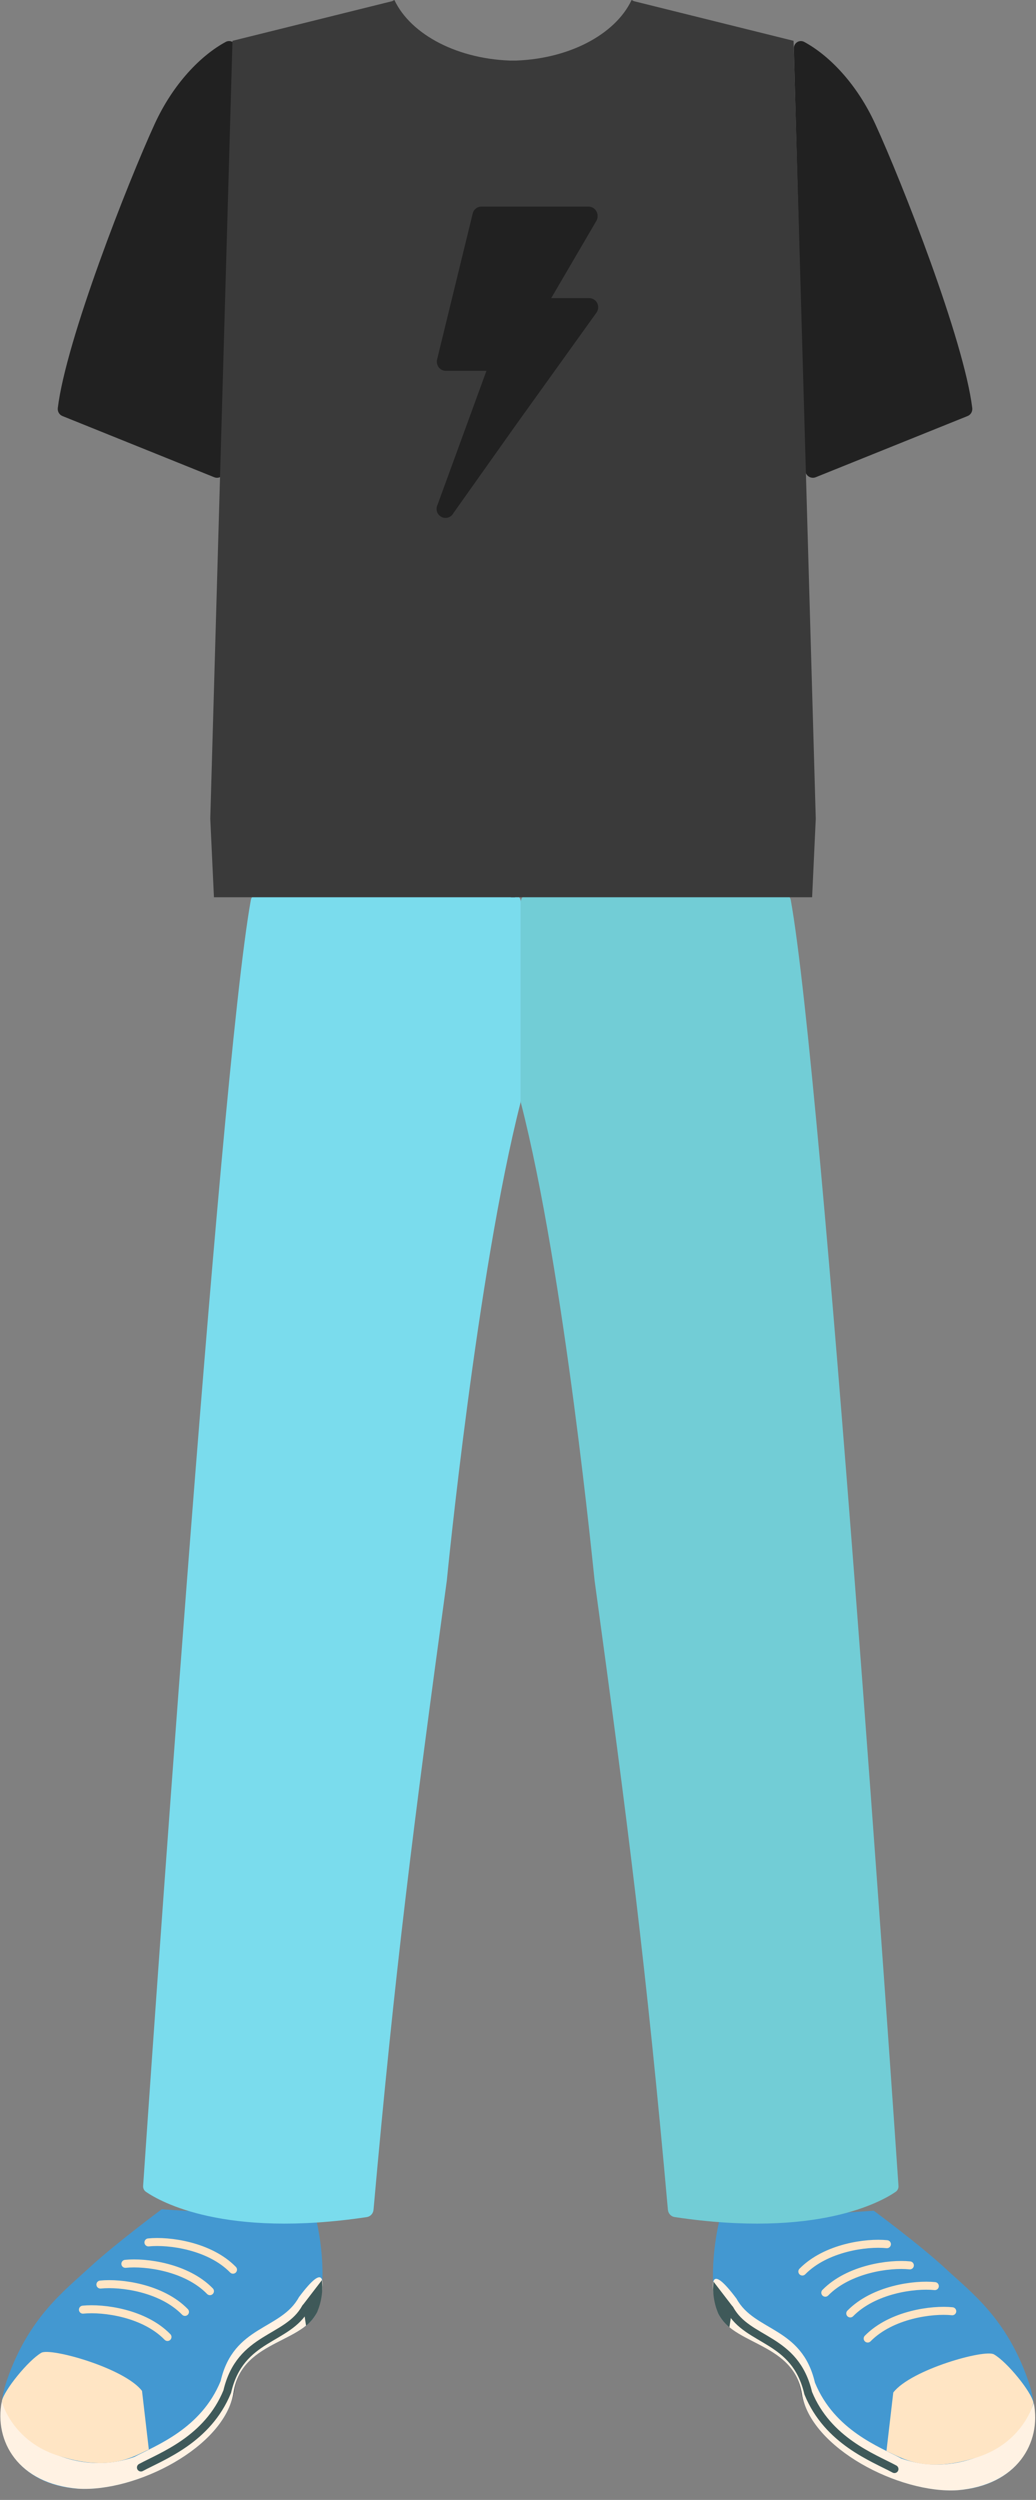
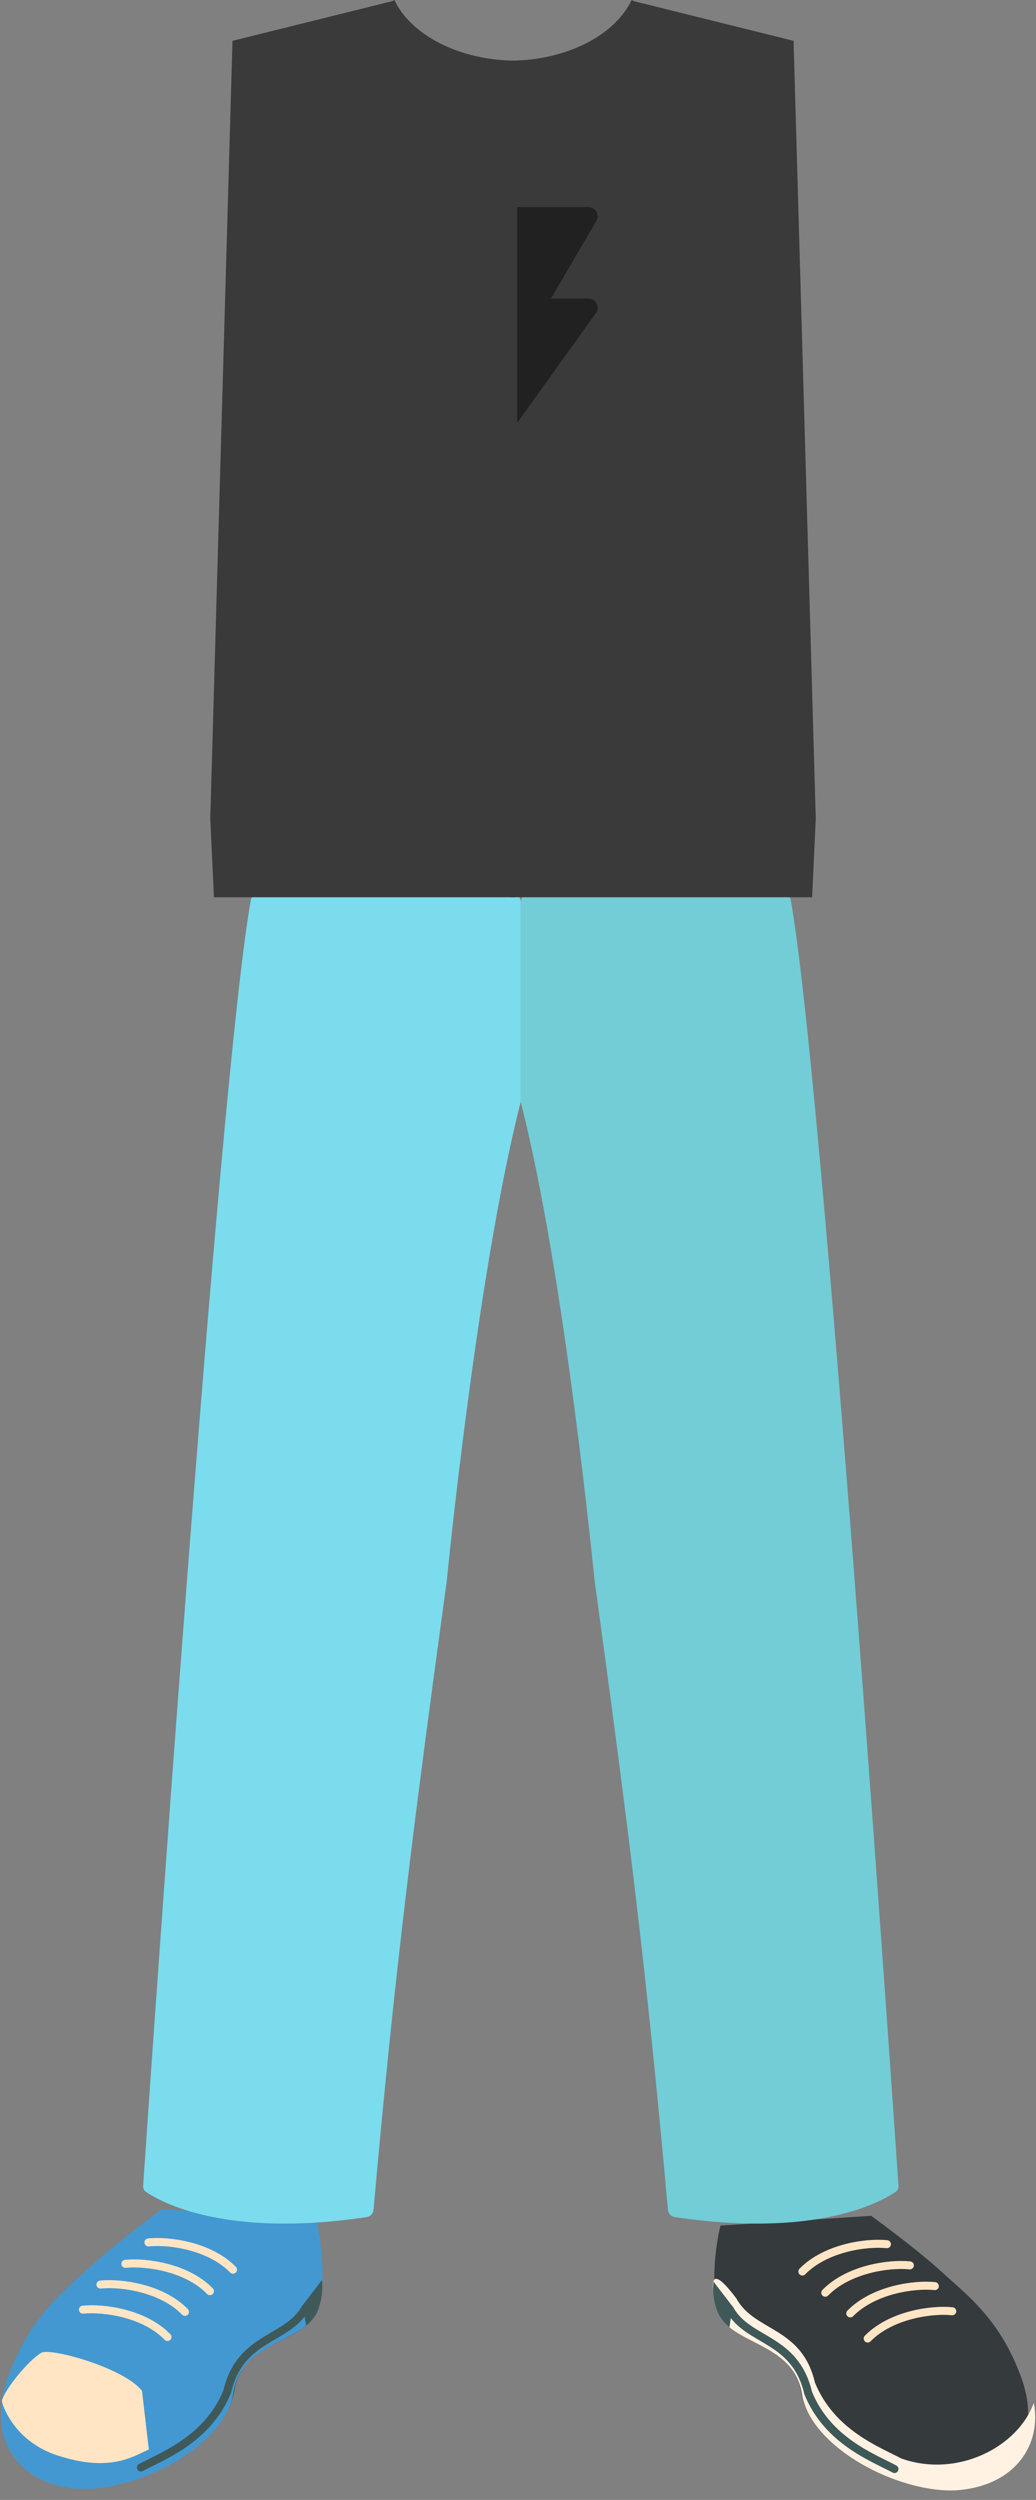
<svg xmlns="http://www.w3.org/2000/svg" version="1.1" id="Layer_1" x="0px" y="0px" width="180px" height="434px" viewBox="-2.5 0 180 434" enable-background="new -2.5 0 180 434" xml:space="preserve">
  <rect x="-2.5" y="0" width="180" height="434" fill="#808080" stroke="none" />
  <g>
    <path fill="#353A3D" d="M122.673,386.375c0,0-2.018,7.976-0.508,14.405c1.508,6.43,13.065,5.394,14.515,14.464   c1.45,9.072,16.543,16.729,26.387,16.119c9.843-0.607,15.622-8.044,11.949-18.382c-3.673-10.337-9.56-14.574-13.918-18.581   s-12.233-9.719-12.233-9.719L122.673,386.375L122.673,386.375z" />
-     <path fill="#4398D1" d="M122.469,385.569c0,0-2.067,8.264-0.521,14.953c1.549,6.688,13.391,5.602,14.879,15.032   s16.955,17.385,27.032,16.747c10.079-0.639,16.015-8.354,12.253-19.1c-3.761-10.746-9.794-15.151-14.27-19.309   c-4.477-4.157-12.528-10.098-12.528-10.098L122.469,385.569L122.469,385.569z" />
    <path fill="#FFF2E3" d="M177.112,417.159c-2.724,7.625-13.253,13.118-23.027,9.649c-3.703-1.994-11.588-4.855-14.996-13.178   c-2.262-9.711-10.5-8.843-13.623-14.564c-4.762-6.35-4.496-2.772-3.518,1.475c1.539,6.709,13.381,5.603,14.879,15.033   c1.498,9.43,16.955,17.385,27.032,16.747C174.212,431.474,178.474,424.098,177.112,417.159z" />
    <path fill="none" stroke="#FFE5C4" stroke-width="1.39" stroke-linecap="round" stroke-miterlimit="10" d="M136.905,394.351   c4.074-4.146,11.156-5.113,14.692-4.745 M140.892,398.03c4.074-4.146,11.156-5.114,14.691-4.745 M145.23,401.627   c4.074-4.146,11.156-5.113,14.692-4.744 M148.257,405.984c4.074-4.146,11.166-5.103,14.691-4.735" />
-     <path fill="#FFE5C4" d="M152.704,415.355l-1.186,10.168c2.615,1.117,6.66,4.087,15.994,0.997c7.023-2.333,9.285-8.074,9.54-9.41   c-0.372-1.884-4.524-7.028-6.856-8.374C168.64,407.788,155.788,411.358,152.704,415.355z" />
    <path fill="none" stroke="#3F5959" stroke-width="1.39" stroke-linecap="round" stroke-miterlimit="10" d="M152.909,428.643   c-3.701-1.994-11.576-4.855-14.986-13.178c-2.262-9.711-10.498-8.844-13.623-14.565" />
    <path fill="#3F5959" d="M124.231,404.031l0.549-3.619l-3.311-4.306c-0.194,1.895,0.092,3.808,0.832,5.562   C122.766,402.586,123.425,403.393,124.231,404.031L124.231,404.031z" />
  </g>
  <g>
    <path fill="#353A3D" d="M26.042,384.414c0,0-7.835,5.712-12.223,9.719c-4.388,4.007-10.304,8.413-13.928,18.581   s2.116,17.744,11.95,18.382c9.833,0.639,24.917-6.978,26.386-16.119c1.469-9.141,13.007-7.975,14.515-14.464   c1.509-6.489-0.509-14.404-0.509-14.404L26.042,384.414L26.042,384.414z" />
    <path fill="#4398D1" d="M25.592,383.546c0,0-8.06,5.981-12.527,10.098c-4.466,4.117-10.53,8.693-14.27,19.31   c-3.742,10.617,2.174,18.502,12.252,19.1c10.079,0.599,25.525-7.217,27.033-16.747c1.509-9.529,13.33-8.323,14.878-15.032   s-0.519-14.953-0.519-14.953L25.592,383.546z" />
-     <path fill="#FFF2E3" d="M11.047,432.053c10.079,0.639,25.525-7.217,27.033-16.747c1.508-9.529,13.33-8.323,14.878-15.032   c0.98-4.246,1.244-7.825-3.516-1.476c-3.125,5.742-11.362,4.855-13.605,14.564c-3.408,8.324-11.293,11.194-14.995,13.178   c-9.795,3.469-20.304-1.993-23.027-9.649C-3.566,423.829,0.695,431.197,11.047,432.053L11.047,432.053z" />
    <path fill="none" stroke="#FFE5C4" stroke-width="1.39" stroke-linecap="round" stroke-miterlimit="10" d="M23.291,389.298   c3.575-0.369,10.656,0.599,14.691,4.735 M19.284,393.016c3.565-0.368,10.657,0.599,14.692,4.745 M14.945,396.615   c3.575-0.369,10.657,0.598,14.692,4.745 M11.909,400.971c3.575-0.358,10.666,0.599,14.692,4.745" />
    <path fill="#FFE5C4" d="M4.681,408.458c-2.302,1.345-6.455,6.489-6.856,8.373c0.254,1.336,2.517,7.078,9.54,9.411   c9.334,3.09,13.379,0.129,15.994-0.997l-1.185-10.168C19.118,411.089,6.258,407.531,4.681,408.458z" />
    <path fill="none" stroke="#3F5959" stroke-width="1.39" stroke-linecap="round" stroke-miterlimit="10" d="M50.607,400.632   c-3.124,5.723-11.361,4.855-13.624,14.564c-3.408,8.324-11.293,11.185-14.995,13.179" />
    <path fill="#3F5959" d="M52.606,401.401c0.739-1.756,1.025-3.669,0.832-5.563l-3.31,4.307l0.548,3.618   C51.481,403.122,52.139,402.317,52.606,401.401L52.606,401.401z" />
  </g>
-   <path fill="#212121" d="M24.357,21.562C27.58,14.524,32.408,9.6,36.737,7.267c0.393-0.207,0.868-0.181,1.236,0.067  c0.37,0.253,0.578,0.683,0.547,1.13l-1.959,73.139c-0.005,0.222-0.063,0.439-0.168,0.633c-0.106,0.194-0.256,0.36-0.438,0.482  c-0.368,0.247-0.834,0.296-1.245,0.13L8.363,72.233c-0.271-0.105-0.498-0.299-0.646-0.549c-0.149-0.252-0.211-0.546-0.177-0.837  C8.98,58.975,19.754,31.6,24.357,21.562L24.357,21.562z M149.59,21.562c-3.222-7.038-8.051-11.962-12.38-14.295  c-0.393-0.206-0.866-0.181-1.235,0.067c-0.37,0.252-0.578,0.683-0.547,1.13l1.959,73.139c0.01,0.448,0.234,0.863,0.605,1.115  c0.367,0.247,0.834,0.296,1.246,0.13l26.365-10.616c0.271-0.104,0.498-0.298,0.646-0.549c0.148-0.25,0.211-0.545,0.178-0.837  C164.969,58.974,154.193,31.6,149.59,21.562L149.59,21.562z" />
  <path fill="#7ADCED" d="M61.204,384.905c-24.623,3.68-35.818-2.661-38.326-4.376c-0.173-0.114-0.311-0.273-0.4-0.461  c-0.09-0.188-0.128-0.397-0.11-0.604c0.843-12.292,13.145-192.394,18.718-223.236c0.061-0.299,0.227-0.564,0.467-0.748  c0.24-0.184,0.537-0.271,0.836-0.249h44.242c0.361,0,0.707,0.146,0.963,0.406c0.255,0.26,0.398,0.612,0.398,0.98v34.44  c-0.002,0.118-0.019,0.235-0.049,0.349c-7.551,29.558-12.762,82.421-12.81,82.988c-5.73,41.918-9.041,67.697-12.734,109.215  c-0.021,0.322-0.151,0.627-0.37,0.865C61.813,384.709,61.521,384.862,61.204,384.905L61.204,384.905z" />
  <path fill="#72CDD6" d="M114.771,384.905c24.623,3.68,35.828-2.661,38.326-4.376c0.352-0.235,0.547-0.645,0.508-1.065  c-0.832-12.292-13.144-192.394-18.717-223.236c-0.06-0.298-0.226-0.563-0.467-0.748c-0.238-0.183-0.536-0.271-0.836-0.249H89.344  c-0.361-0.001-0.709,0.146-0.959,0.407c-0.254,0.263-0.395,0.614-0.393,0.979v34.44c-0.015,0.116-0.015,0.233,0,0.349  c7.609,29.558,12.732,82.421,12.82,83.009c5.74,41.917,9.041,67.695,12.733,109.215c0.028,0.323,0.165,0.629,0.388,0.86  C114.156,384.723,114.453,384.869,114.771,384.905z" />
  <path fill="#3A3A3A" d="M66.023,0l-0.372,0.2L37.893,7.088l-3.859,135.043l0.637,13.637h52.313V10.537  C77.16,10.437,68.874,6.04,66.023,0L66.023,0z" />
  <path fill="#3A3A3A" d="M107.238,0l0.383,0.2l27.757,6.888l3.858,135.043l-0.635,13.637H86.269V10.537  C96.111,10.437,104.398,6.041,107.238,0z" />
-   <path fill="#212121" d="M99.785,51.757h-6.563l7.895-13.488c0.275-0.496,0.275-1.099,0-1.595c-0.135-0.246-0.334-0.45-0.578-0.588  c-0.235-0.138-0.502-0.214-0.773-0.22H81.155c-0.356-0.005-0.702,0.116-0.979,0.34c-0.275,0.216-0.47,0.521-0.548,0.866  l-6.19,25.351c-0.054,0.232-0.054,0.475,0,0.708c0.053,0.229,0.15,0.445,0.284,0.638c0.148,0.189,0.335,0.342,0.548,0.448  c0.21,0.107,0.441,0.162,0.676,0.16h7.072l-8.483,23.217c-0.19,0.373-0.231,0.804-0.117,1.206c0.243,0.822,1.107,1.292,1.93,1.049  c0.003-0.001,0.006-0.002,0.009-0.003c0.394-0.121,0.726-0.397,0.921-0.767l11.146-15.71l13.713-19.101  c0.164-0.24,0.266-0.518,0.293-0.808c0.02-0.289-0.037-0.577-0.166-0.837c-0.125-0.259-0.322-0.477-0.568-0.628  c-0.24-0.152-0.518-0.235-0.803-0.24L99.785,51.757L99.785,51.757z" />
  <path fill="#212121" d="M101.166,52.684c-0.136-0.253-0.335-0.466-0.578-0.619c-0.24-0.15-0.52-0.229-0.803-0.229h-6.563  l7.895-13.497c0.275-0.496,0.275-1.099,0-1.595c-0.141-0.242-0.34-0.444-0.578-0.589c-0.234-0.138-0.502-0.211-0.773-0.21H87.365  v37.452l13.713-19.1c0.15-0.236,0.24-0.507,0.264-0.787C101.349,53.225,101.289,52.942,101.166,52.684L101.166,52.684z" />
</svg>